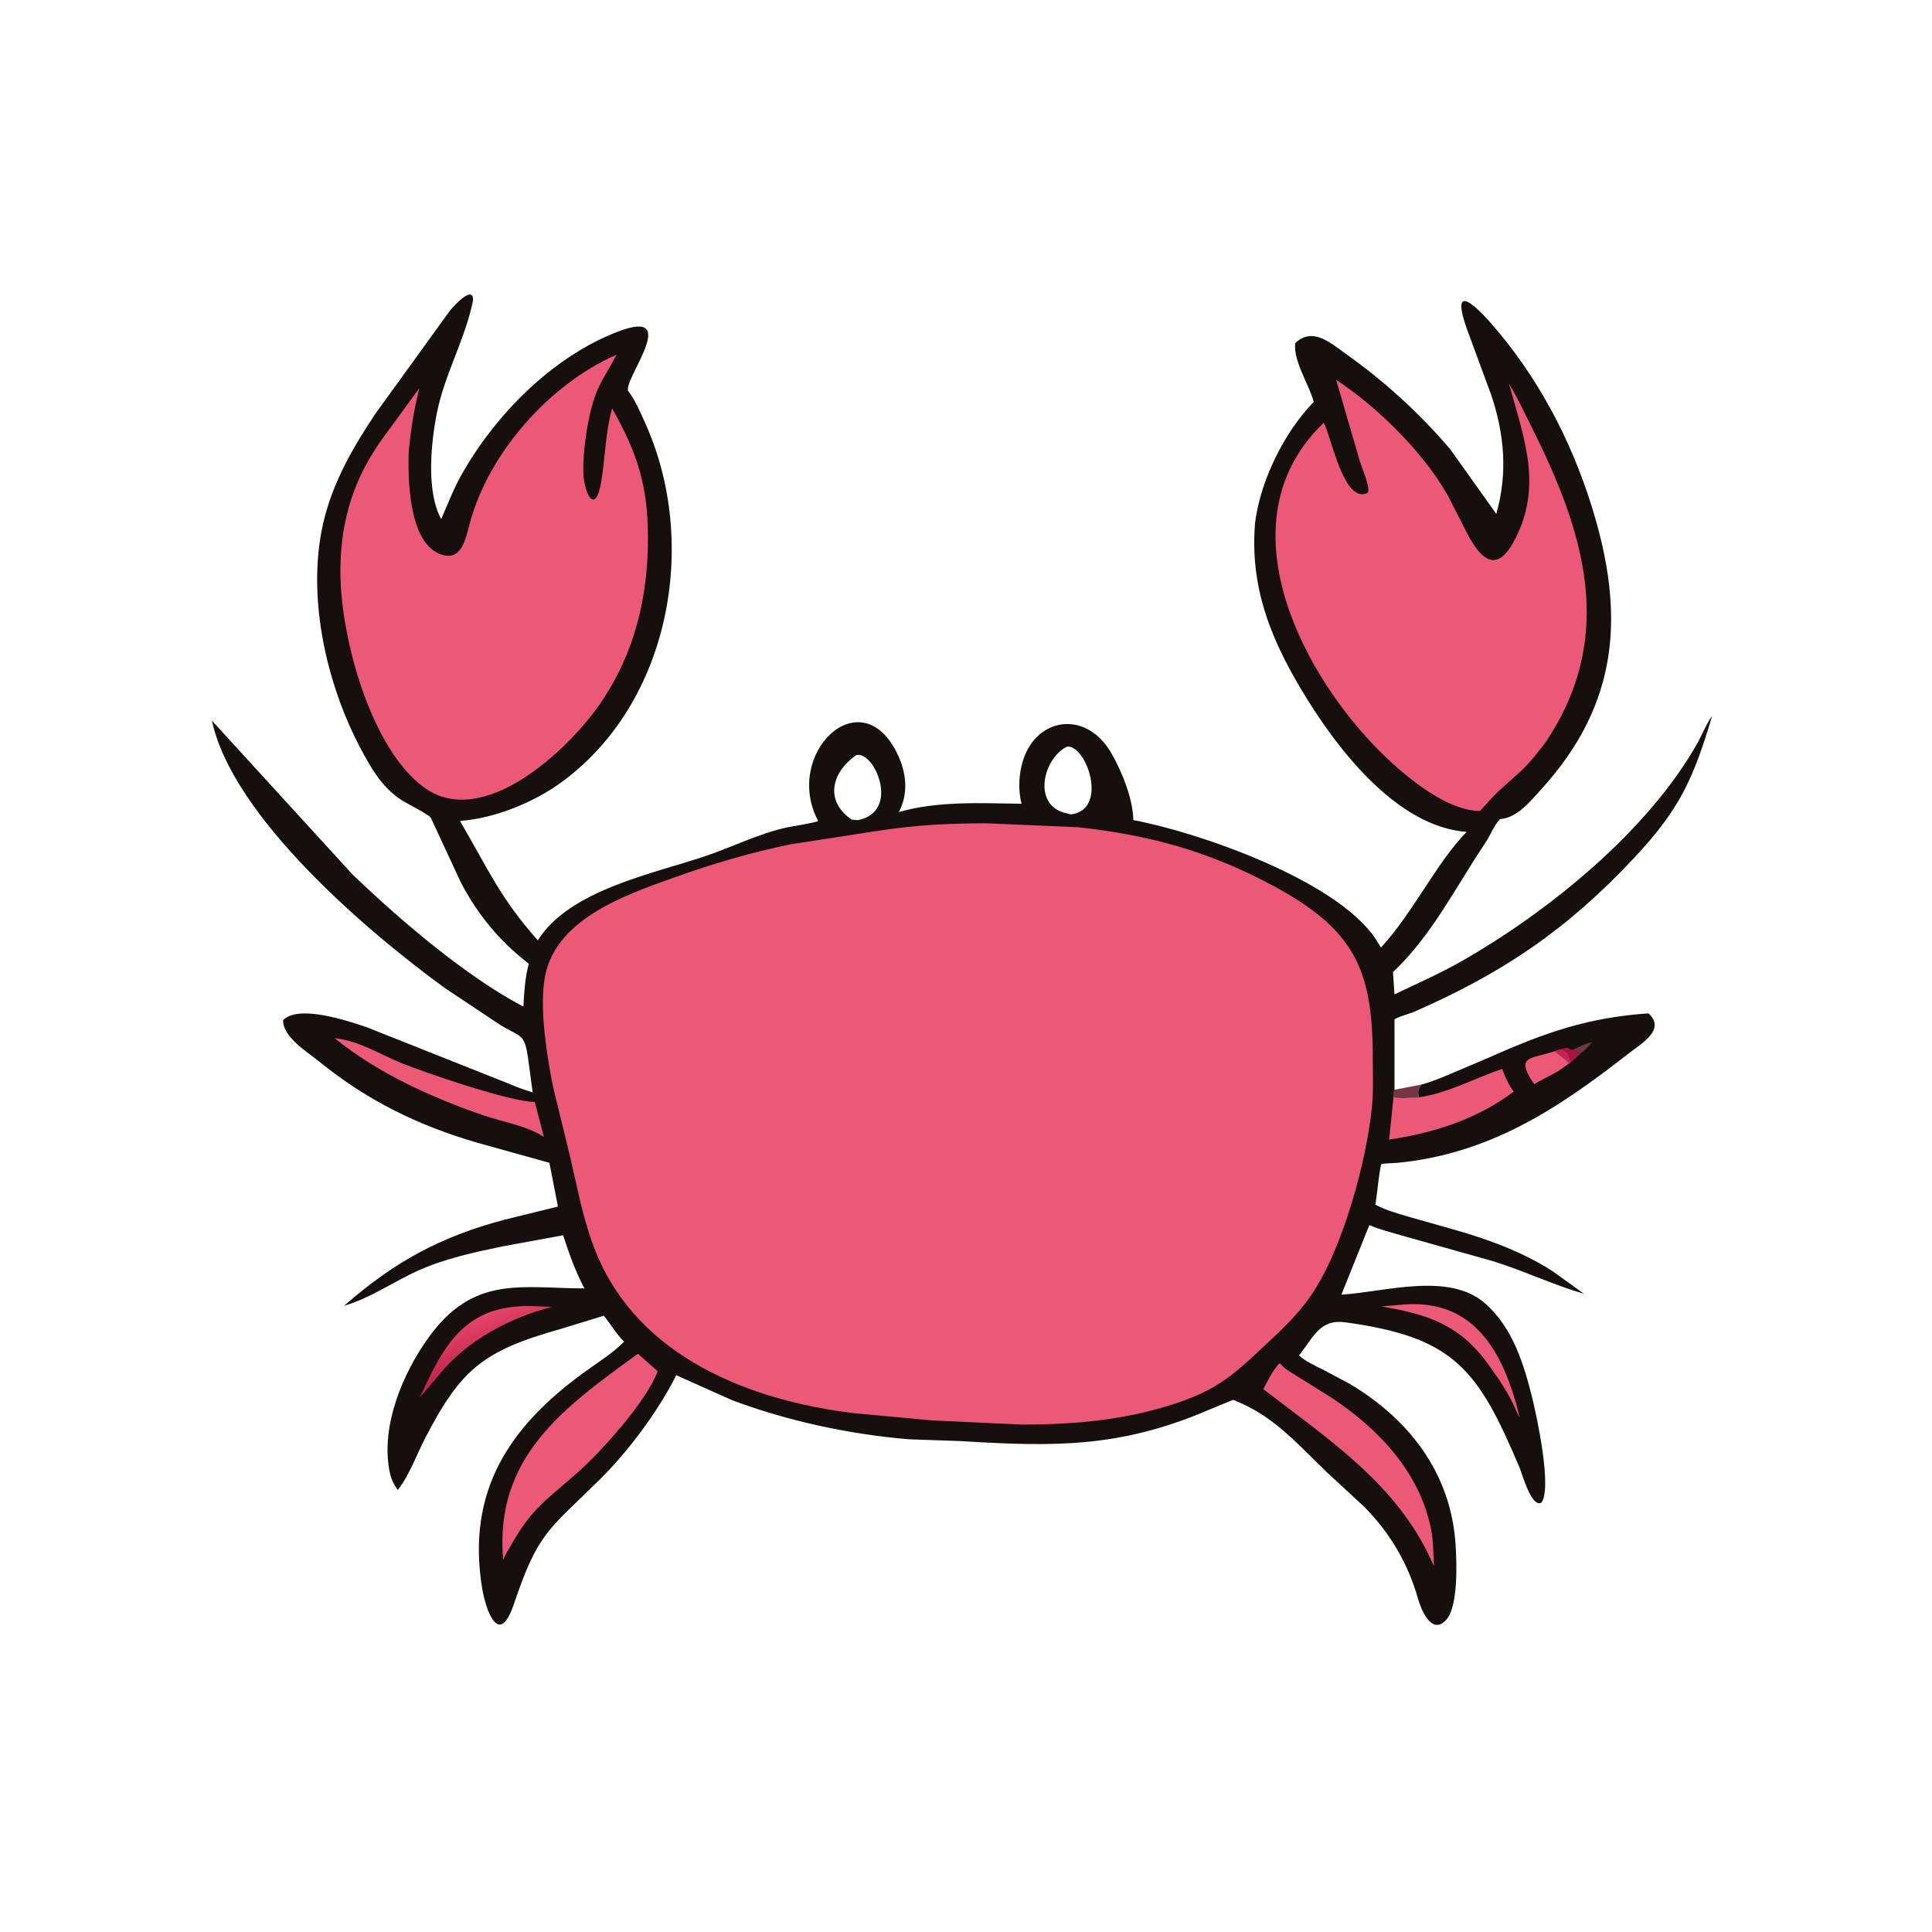
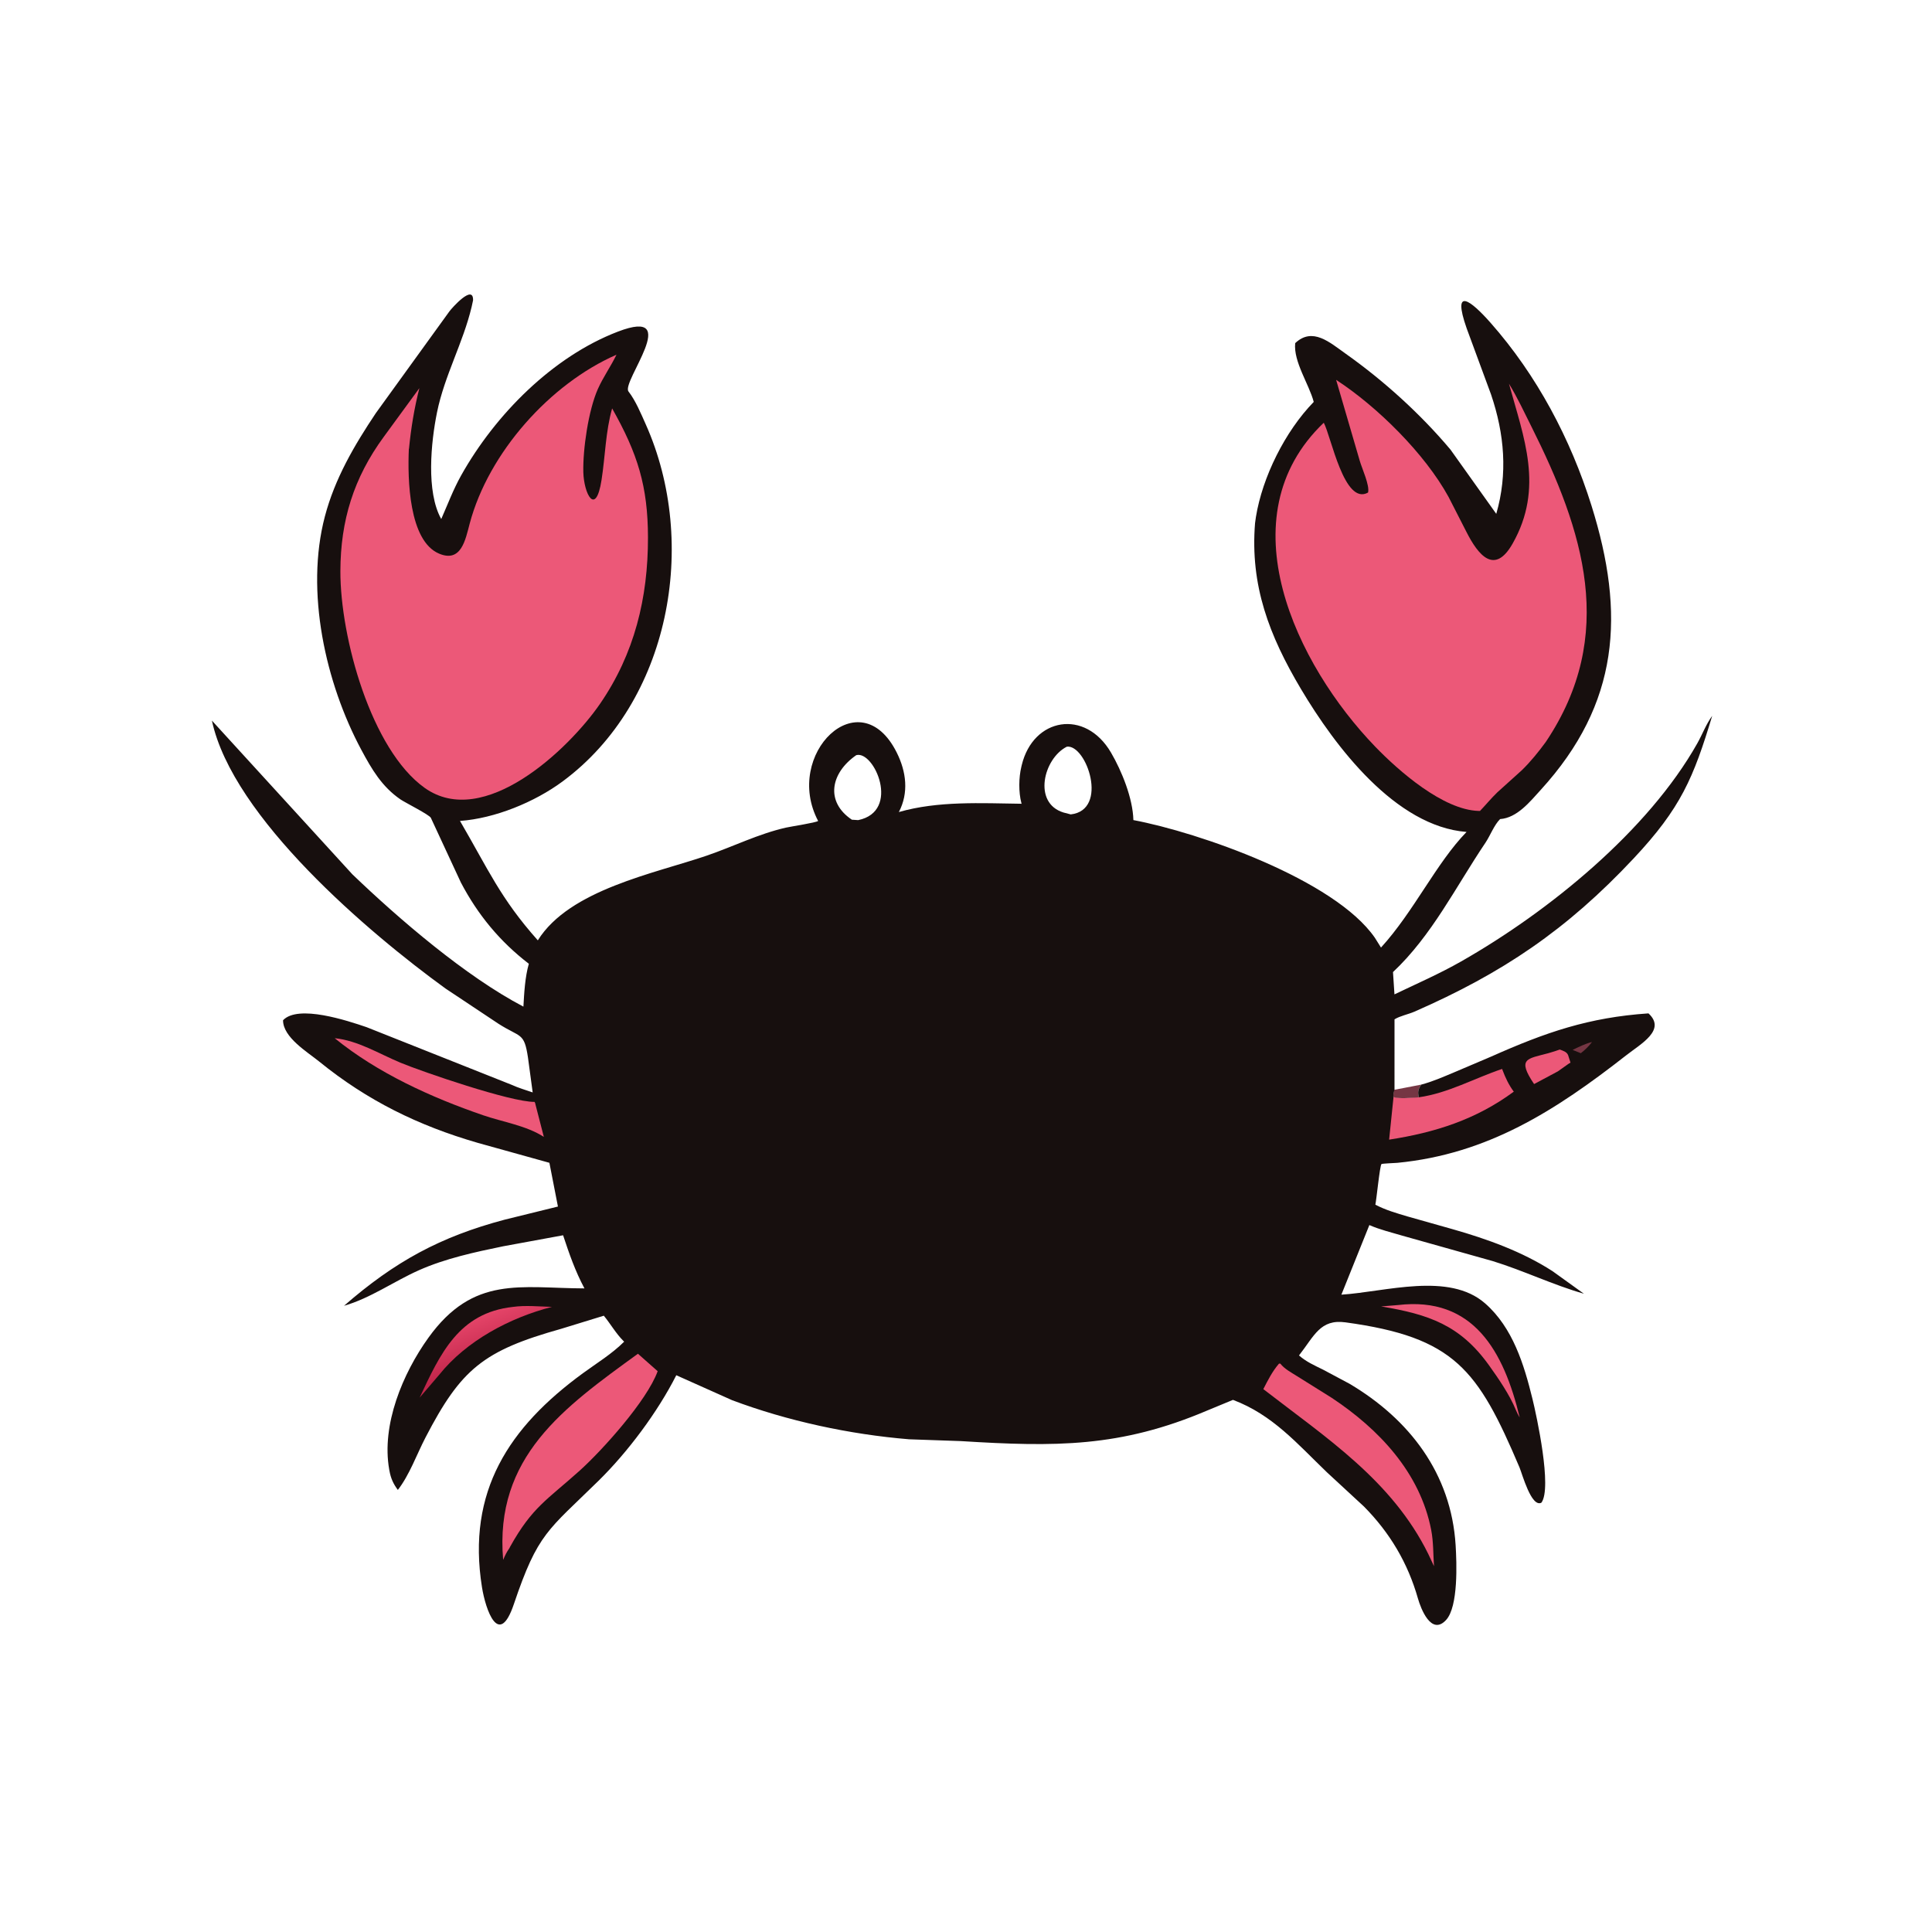
<svg xmlns="http://www.w3.org/2000/svg" version="1.1" style="display: block;" viewBox="0 0 2048 2048" width="640" height="640">
  <defs>
    <linearGradient id="Gradient1" gradientUnits="userSpaceOnUse" x1="519.37" y1="1442.96" x2="502.733" y2="1397.72">
      <stop class="stop0" offset="0" stop-opacity="1" stop-color="rgb(193,38,75)" />
      <stop class="stop1" offset="1" stop-opacity="1" stop-color="rgb(228,68,104)" />
    </linearGradient>
  </defs>
  <path transform="translate(0,0)" fill="rgb(117,54,67)" d="M 1477.59 1155.34 L 1506.59 1149.73 C 1503.04 1154.96 1502.97 1156.84 1503.75 1163.22 C 1496.09 1163.56 1484.27 1165.18 1476.98 1162.93 C 1476.92 1160.37 1477.3 1157.87 1477.59 1155.34 z" />
  <path transform="translate(0,0)" fill="rgb(23,15,14)" d="M 1506.59 1149.73 C 1518.22 1146.65 1529.67 1141.65 1540.76 1137.01 L 1580.78 1119.99 C 1638.42 1094.33 1684.09 1078.51 1747.46 1074.22 C 1766.5 1091.8 1739.63 1106.32 1723.72 1118.77 C 1648.85 1177.31 1577.09 1223.36 1481.2 1232.66 C 1479.29 1232.84 1464.9 1233.36 1464.39 1233.98 C 1462.59 1236.2 1459.14 1271.62 1457.94 1277.03 C 1468.95 1282.78 1480.22 1285.97 1492.08 1289.5 L 1540 1303.04 C 1576.57 1313.45 1613.7 1326.78 1645.81 1347.53 L 1679.01 1371.41 C 1646.13 1362.02 1615.25 1346.97 1582.49 1336.85 L 1486.5 1309.86 C 1474.92 1306.4 1462.62 1303.5 1451.58 1298.62 L 1421.92 1372.41 C 1468.71 1369.41 1535.95 1348.04 1574.3 1381.67 C 1603.61 1407.37 1615.51 1446.33 1624.5 1482.97 C 1628.82 1500.57 1645.55 1577.36 1633.94 1592.92 C 1623.29 1598.4 1613.61 1562.3 1610.7 1555.44 C 1566.55 1451.52 1541.81 1417.55 1426.25 1401.74 C 1399.45 1398.08 1393.2 1416.13 1377 1436.82 C 1384.67 1443.59 1393.4 1447.39 1402.5 1451.88 L 1430.62 1466.89 C 1493.88 1504.41 1538.35 1561.93 1543.03 1638.06 C 1544.15 1656.42 1546.03 1703.11 1532.88 1717.29 C 1517.13 1734.27 1506.06 1704.97 1503.06 1694.42 C 1492.41 1656.94 1473.35 1624.74 1445.77 1596.9 L 1406.61 1560.71 C 1375.09 1530.43 1349.01 1499.69 1307 1483.92 L 1279.63 1495.24 C 1187.42 1534.45 1118.77 1533.84 1018.5 1527.62 L 963.749 1525.71 C 900.824 1520.55 834.829 1506.35 776 1484.24 L 716.895 1457.81 C 697.049 1497.03 665.432 1539.25 634.5 1569.65 C 580.695 1622.52 570.215 1624.89 544.714 1700.45 C 528.781 1747.65 514.701 1706.24 510.912 1682.51 C 494.672 1580.81 539.604 1512.91 617.836 1455.74 C 632.649 1444.91 648.616 1435.24 661.638 1422.22 L 660.792 1421.41 C 652.933 1413.59 647.168 1403.32 640.071 1394.7 L 594.745 1408.63 C 512.415 1431.77 488.796 1451.03 450.999 1523.9 C 441.685 1541.85 434.111 1563.47 421.728 1579.39 C 416.889 1572.85 414.277 1567.13 412.815 1559 L 412.589 1557.79 C 404.168 1510.45 426.866 1455.93 454.188 1417.98 C 501.967 1351.62 551.854 1365.54 619.535 1365.76 C 609.629 1347.09 603.496 1329.32 596.904 1309.44 L 533.365 1321.12 C 503.344 1327.31 472.166 1334.01 444.069 1346.5 C 417.592 1358.27 392.475 1376.24 364.672 1384.19 C 418.647 1337.19 466.701 1311.03 535 1292.89 L 591.43 1278.99 L 582.381 1232.61 L 506.281 1211.43 C 443.44 1193.21 389.285 1166.66 338.285 1125.23 C 325.801 1115.09 300.001 1099.66 300.041 1081.5 C 316.082 1064.54 368.193 1081.9 388.536 1088.82 L 542.5 1150 C 549.569 1153.23 557.31 1155.51 564.667 1158.01 L 559.649 1120.88 C 555.612 1094.08 551.937 1100.22 528.512 1085.3 L 472.227 1047.85 C 391.781 989.527 246.644 866.839 224.627 763.845 L 373.497 926.79 C 422.917 974.221 493.59 1035.02 554.834 1067.07 C 555.675 1052.31 556.518 1035.86 560.593 1021.63 C 529.921 998.077 506.544 969.755 488.554 935.501 L 456.72 866.928 C 454.992 863.574 429.411 850.782 424.446 847.366 C 404.793 833.845 394.161 815.614 383.041 794.886 C 345.057 724.086 323.377 627.033 344.386 547.416 C 355.013 507.146 375.454 472.248 398.396 437.936 L 476.342 330.136 C 478.993 326.492 501.897 300.643 501.469 318.303 L 499.953 325.279 C 490.911 363.371 471.186 398.182 463.283 437 C 456.836 468.665 451.533 521.295 467.732 550.203 C 474.644 534.578 480.467 518.876 488.851 503.924 C 524.984 439.488 585.917 377.973 655.068 351.513 C 724.56 324.923 658.366 404.854 666.234 414.989 C 673.758 424.68 679.452 438.465 684.47 449.685 C 740.915 575.898 710.447 744.046 596.339 828.376 C 566.616 850.342 524.628 867.556 487.611 870.23 C 517.335 921.14 530.374 952.24 570.105 996.808 C 603.8 942.888 694.015 925.933 749.393 906.933 C 777.572 897.264 803.89 883.974 833.104 877.319 C 838.145 876.171 865.104 872.062 867.247 870.248 C 829.947 799.55 911.549 719.639 950.58 797.741 C 960.728 818.046 963.493 840.365 952.829 860.805 C 994.388 848.852 1040.02 851.447 1082.93 852.013 L 1082.65 851.01 C 1079.7 839.659 1079.89 824.311 1082.66 812.911 L 1083.09 811.045 C 1095.23 760.696 1150.38 751.066 1177.7 797.755 C 1189.09 817.238 1200.87 846.273 1201.43 869.322 C 1270.75 882.376 1414.66 932.3 1457.39 994.022 L 1463.91 1004.45 C 1498.77 966.276 1522.65 914.66 1554.61 881.893 C 1479.34 876.068 1415.35 791.397 1379.14 730.488 C 1345.4 673.742 1325.05 620.608 1330.41 554.508 L 1331.32 548.031 C 1338.18 505.73 1362.2 457.289 1392.61 426.041 C 1387.6 407.071 1371 383.542 1372.95 363.752 C 1391.33 346.376 1409.5 362.921 1426.53 374.982 C 1466.82 403.517 1505.82 438.824 1537.58 476.617 L 1586.11 544.703 C 1598.37 502.182 1594.81 460.101 1580.56 418.115 L 1554.73 348.068 C 1538.82 302.664 1559.39 318.776 1579.98 342.08 C 1629.22 397.82 1664.85 465.193 1687.04 535.971 C 1723.06 650.886 1716.66 745.86 1633.24 837.316 C 1621.99 849.652 1608.27 866.984 1590.17 868.262 C 1583.76 874.607 1579.72 885.808 1574.55 893.467 C 1543.26 939.874 1517.9 991.686 1476.63 1030.44 L 1478.18 1054.07 C 1501.94 1042.69 1526.02 1032.19 1548.94 1019.13 C 1642.03 966.136 1746.95 880.631 1799.19 788.028 C 1804.64 778.374 1808.44 767.803 1815 758.816 C 1795.11 824.684 1781.81 856.511 1731.85 909.851 C 1660.66 985.844 1592.66 1031.56 1499.4 1072.38 C 1492.76 1075.28 1484.17 1076.85 1478.24 1080.54 L 1478.23 1155.34 C 1477.3 1157.87 1476.92 1160.37 1476.98 1162.93 C 1484.27 1165.18 1496.09 1163.56 1503.75 1163.22 C 1502.97 1156.84 1503.04 1154.96 1506.59 1149.73 z M 1130.92 791.5 C 1106.18 803.978 1094.55 851.174 1127.27 861.273 L 1135.02 863.298 C 1175.64 858.723 1151.79 788.965 1130.92 791.5 z M 907.668 800.5 C 880.424 819.4 874.624 849.861 903 868.918 L 909.742 869.36 C 955.168 859.978 926.636 795.223 907.668 800.5 z" />
  <path transform="translate(0,0)" fill="rgb(117,54,67)" d="M 1667.06 1112.95 C 1673.72 1109.68 1680.39 1106.36 1687.62 1104.58 C 1684 1109.31 1680.39 1112.76 1675.73 1116.44 L 1667.06 1112.95 z" />
-   <path transform="translate(0,0)" fill="rgb(167,21,69)" d="M 1653.43 1112.55 C 1665.16 1108.89 1659.66 1111.65 1667.06 1112.95 L 1675.73 1116.44 L 1664.8 1126.48 L 1662.27 1118.5 C 1660.76 1114.86 1656.83 1113.85 1653.43 1112.55 z" />
  <path transform="translate(0,0)" fill="rgb(236,88,120)" d="M 1648.23 1114.33 L 1653.43 1112.55 C 1656.83 1113.85 1660.76 1114.86 1662.27 1118.5 L 1664.8 1126.48 L 1662.97 1127.5 L 1651.37 1135.71 L 1626.19 1149.14 C 1607.82 1121.82 1618.88 1122.49 1641.25 1116.44 L 1648.23 1114.33 z" />
-   <path transform="translate(0,0)" fill="rgb(199,34,87)" d="M 1648.23 1114.33 L 1653.43 1112.55 C 1656.83 1113.85 1660.76 1114.86 1662.27 1118.5 L 1664.8 1126.48 L 1662.97 1127.5 C 1660.42 1122.96 1652.24 1118.87 1648.23 1114.33 z" />
  <path transform="translate(0,0)" fill="url(#Gradient1)" d="M 543.662 1385.39 C 556.761 1383.51 571.858 1384.97 585.109 1385.35 C 540.441 1396.8 494.297 1421.31 465.453 1457.46 L 444.844 1481.52 C 466.64 1435.04 486.352 1391.67 543.662 1385.39 z" />
  <path transform="translate(0,0)" fill="rgb(236,88,120)" d="M 1481.67 1383.43 C 1561.96 1373.83 1594.09 1432.59 1610.97 1502.64 C 1609.38 1500.04 1608.11 1497.48 1606.9 1494.68 C 1600.35 1478.61 1588.51 1461.4 1578.41 1447.29 C 1548 1404.84 1514.85 1393.27 1464.01 1384.87 L 1481.67 1383.43 z" />
  <path transform="translate(0,0)" fill="rgb(236,88,120)" d="M 354.789 1100.53 C 379.466 1103 401.998 1117.14 424.571 1126.52 C 447.599 1136.08 541.312 1168.32 566.613 1168.04 C 567.463 1169.62 567.258 1168.95 567.578 1170.62 L 576.497 1205.16 C 558.014 1193.17 533.056 1189.4 512.25 1182.25 C 457.113 1163.31 400.321 1137.55 354.789 1100.53 z" />
  <path transform="translate(0,0)" fill="rgb(236,88,120)" d="M 1503.75 1163.22 C 1535.23 1158.78 1562.59 1143.09 1592.31 1133.12 L 1592.78 1134.42 C 1595.78 1142.43 1599.53 1150.34 1604.68 1157.2 C 1564.52 1186.86 1520.94 1200.6 1472.53 1208.07 L 1477.18 1162.93 C 1484.27 1165.18 1496.09 1163.56 1503.75 1163.22 z" />
  <path transform="translate(0,0)" fill="rgb(236,88,120)" d="M 1355.8 1445.5 L 1357.22 1445.49 C 1361.38 1451.02 1369.22 1455.16 1375.01 1458.83 L 1411.78 1481.82 C 1461.73 1514.97 1505.4 1561.01 1517.16 1622 C 1519.54 1634.39 1519.24 1647.6 1520.09 1660.21 L 1513.97 1647.16 C 1475.53 1569.36 1405.9 1524.18 1339.17 1472.53 C 1344.04 1463.06 1348.78 1453.58 1355.8 1445.5 z" />
  <path transform="translate(0,0)" fill="rgb(236,88,120)" d="M 676.234 1435.02 L 697.154 1453.53 C 685.84 1484.86 638.136 1537.68 614.49 1558.94 C 580.021 1589.93 564.282 1597.41 540.79 1639.53 L 540.047 1641.03 C 537.1 1645.23 535.374 1648.72 533.36 1653.54 C 523.952 1544.33 597.586 1492.1 676.234 1435.02 z" />
  <path transform="translate(0,0)" fill="rgb(236,88,120)" d="M 1416.35 402.662 C 1460.06 431.144 1510.31 480.82 1535.5 526.712 L 1554.53 563.939 C 1566.94 588.35 1584.23 610.064 1603.4 576.288 C 1637.03 517.037 1615.16 463.783 1599.58 406.76 C 1608.55 421.475 1615.8 437.071 1623.5 452.46 C 1678.45 562.287 1714.63 673.139 1638.61 786.491 C 1630.87 797.07 1622.78 807.066 1613.41 816.285 L 1587.33 839.821 C 1580.83 846.09 1575.08 853.107 1568.84 859.644 L 1567.45 859.625 C 1529.69 858.569 1482.68 817.279 1457.81 791.516 C 1374.04 704.775 1298.41 548.209 1403.26 448.102 C 1411.08 462.589 1424.89 536.253 1450.18 522.131 C 1452.2 514.85 1443.7 496.437 1441.5 488.829 L 1416.35 402.662 z" />
  <path transform="translate(0,0)" fill="rgb(236,88,120)" d="M 433.406 475.81 C 431.978 507.722 433.324 573.402 465.5 586.896 C 489.016 596.758 493.38 571.993 497.9 555 C 517.908 479.777 583.117 406.782 653.489 376.009 C 647.508 388.468 639.222 399.971 633.675 412.558 C 623.734 435.115 617.765 476.217 618.359 500.564 C 618.907 522.999 631.464 548.448 637.674 508.678 C 641.579 483.668 641.948 457.266 648.885 432.945 C 675.978 480.854 686.792 515.523 686.879 569.706 C 686.982 633.729 672.606 692.941 636.067 746.068 C 602.792 794.448 512.782 879.832 450.128 835.163 C 393.525 794.808 360.625 675.781 360.823 605.351 C 360.974 551.766 374.908 506.628 406.724 463.181 L 444.554 411.444 C 439.118 432.95 435.704 453.673 433.536 475.766 L 433.406 475.81 z" />
-   <path transform="translate(0,0)" fill="rgb(236,88,120)" d="M 1045.75 872.716 L 1143 876.915 C 1217.85 885.211 1278.97 901.569 1346.54 937.334 C 1435.53 984.44 1455.17 1026.79 1455.19 1121.26 C 1455.19 1138.32 1456.01 1155.93 1454.37 1172.93 C 1448.82 1230.06 1423.45 1324.39 1389.55 1373.5 C 1374.53 1395.26 1356.64 1411.41 1337.53 1429.32 C 1306.04 1458.84 1288.91 1473.61 1245.87 1487.81 C 1192.58 1505.4 1138.87 1510.13 1083.11 1510.09 L 988.165 1505.71 L 905.406 1498.06 C 794.43 1484.64 677.372 1438.53 632.177 1328.59 C 618.55 1295.44 612.55 1261.19 604.428 1226.57 L 586.482 1153.07 C 579.977 1121.27 572.513 1073.83 576.673 1041.99 L 576.942 1040 C 585.23 975.47 661.517 949.142 714.021 930.394 C 754.382 915.981 796.258 903.494 838.267 894.961 L 905.446 884.627 C 959.135 875.717 989.825 872.85 1045.75 872.716 z" />
</svg>